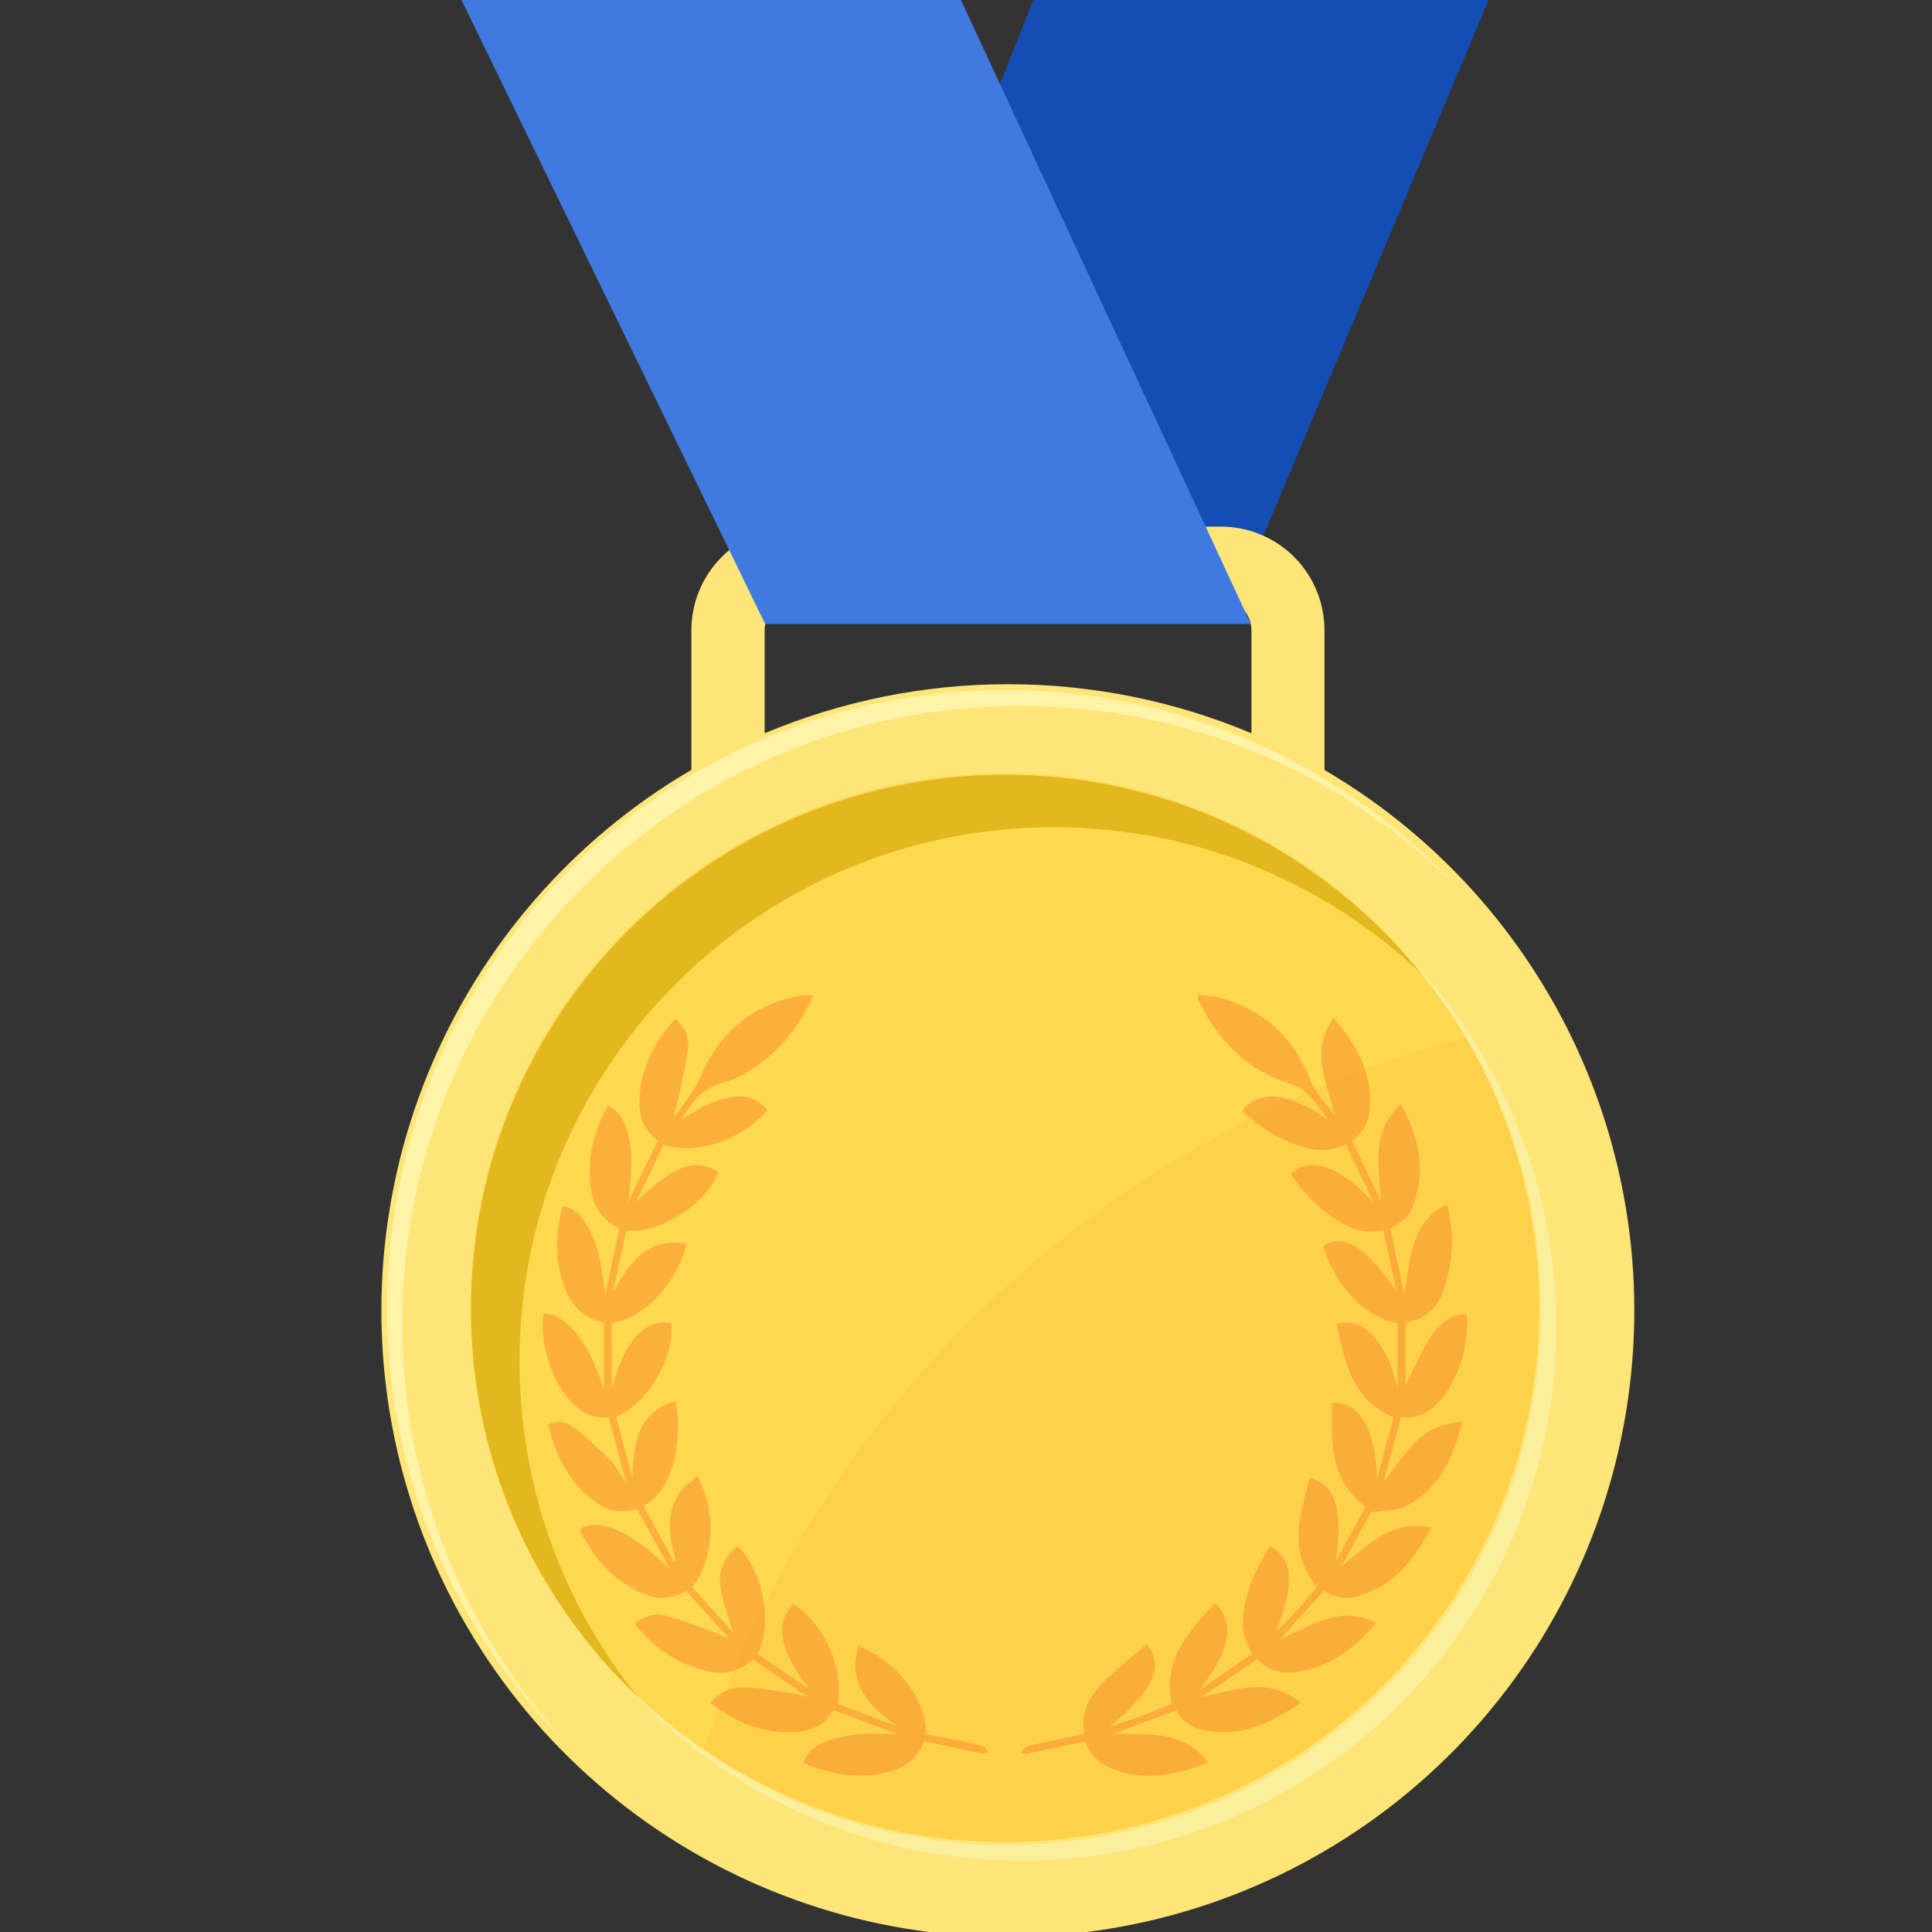
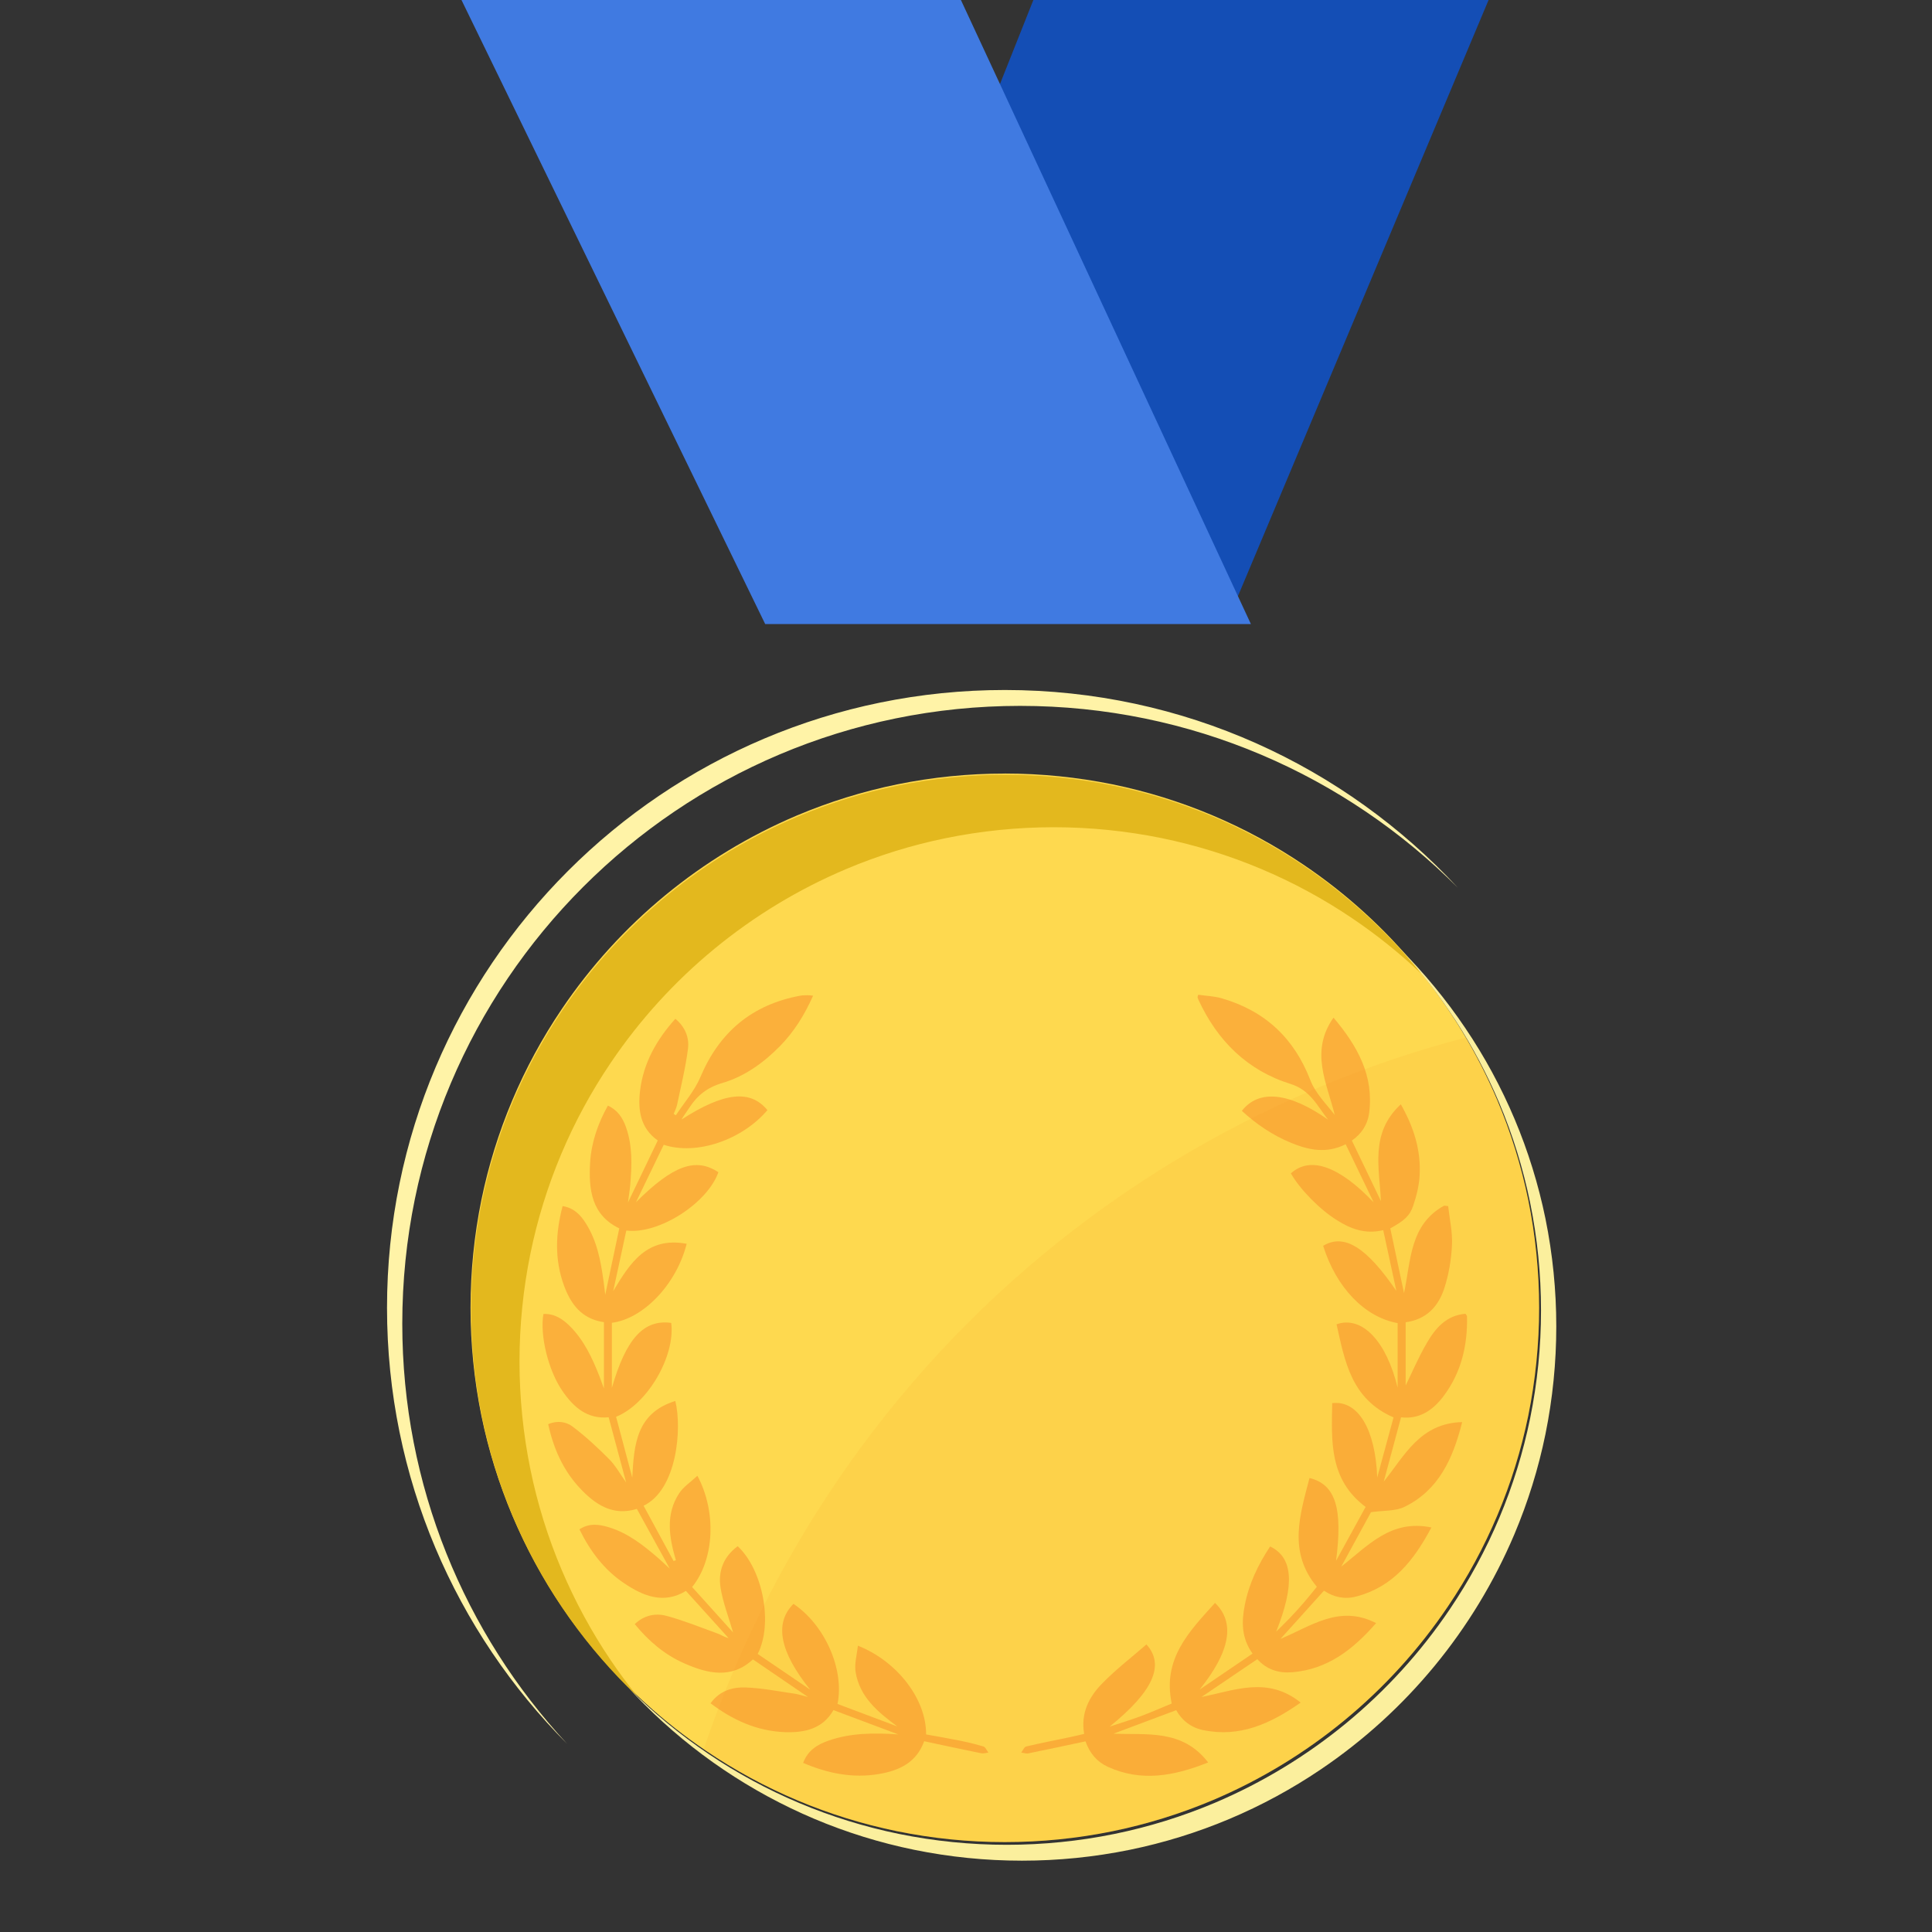
<svg xmlns="http://www.w3.org/2000/svg" width="50" height="50" viewBox="0 0 50 50" fill="none">
  <rect x="0" y="0" width="50" height="50" fill="#333333" stroke="none" />
  <g clip-path="url(#clip0_129_495)">
    <path d="M32.705 -15L20.576 15.518H32L44.831 -15H32.705Z" fill="#144EB5" />
-     <path d="M34.277 19.924V16.307C34.276 15.597 33.995 14.916 33.493 14.414C32.991 13.912 32.311 13.63 31.601 13.629H20.575C19.865 13.629 19.183 13.911 18.68 14.413C18.177 14.915 17.894 15.596 17.893 16.307V19.924C14.82 21.722 12.425 24.483 11.076 27.779C9.729 31.075 9.503 34.722 10.435 38.159C11.367 41.596 13.404 44.63 16.232 46.794C19.06 48.957 22.522 50.13 26.083 50.13C29.644 50.13 33.106 48.957 35.934 46.794C38.762 44.63 40.8 41.596 41.731 38.159C42.663 34.722 42.438 31.075 41.09 27.779C39.742 24.483 37.346 21.722 34.273 19.924H34.277ZM19.789 18.977V16.307C19.789 16.098 19.872 15.898 20.019 15.75C20.167 15.602 20.367 15.519 20.575 15.518H31.601C31.81 15.519 32.01 15.602 32.157 15.75C32.304 15.898 32.387 16.098 32.387 16.307V18.977C30.393 18.139 28.252 17.707 26.088 17.707C23.925 17.707 21.783 18.139 19.789 18.977Z" fill="#FDE577" />
    <path d="M4.643 -15H17.898L32.373 16.15H19.803L4.643 -15Z" fill="#407AE1" />
    <path d="M26.005 20.019C26.942 20.019 27.876 20.113 28.794 20.299C30.561 20.662 32.24 21.368 33.735 22.379C35.959 23.88 37.7 25.994 38.747 28.464C39.1 29.3 39.37 30.168 39.552 31.057C39.926 32.897 39.926 34.794 39.552 36.635C39.19 38.402 38.483 40.081 37.472 41.575C35.971 43.8 33.857 45.541 31.387 46.588C30.551 46.941 29.683 47.21 28.794 47.392C26.954 47.767 25.057 47.767 23.216 47.392C21.449 47.031 19.77 46.324 18.275 45.313C16.051 43.812 14.31 41.698 13.263 39.228C12.91 38.392 12.64 37.524 12.458 36.635C12.084 34.795 12.084 32.898 12.458 31.057C12.82 29.29 13.527 27.611 14.538 26.116C16.039 23.893 18.153 22.152 20.623 21.105C21.459 20.752 22.328 20.482 23.216 20.3C24.134 20.113 25.068 20.019 26.005 20.02" fill="#FED94F" />
    <path d="M32.54 42.939L31.096 43.917C31.935 43.755 32.799 43.368 33.661 44.063C32.867 44.62 32.079 44.969 31.139 44.775C30.826 44.711 30.59 44.528 30.44 44.259L28.819 44.867C29.67 44.907 30.595 44.738 31.267 45.612C30.372 45.968 29.532 46.119 28.669 45.724C28.388 45.595 28.201 45.373 28.093 45.066C27.594 45.172 27.104 45.278 26.614 45.377C26.557 45.389 26.491 45.364 26.429 45.357C26.472 45.302 26.505 45.211 26.557 45.199C26.937 45.109 27.32 45.035 27.702 44.955C27.818 44.931 27.932 44.902 28.058 44.873C27.964 44.335 28.187 43.91 28.53 43.562C28.884 43.201 29.288 42.89 29.67 42.558C30.155 43.094 29.834 43.782 28.718 44.684C29.025 44.583 29.275 44.508 29.52 44.416C29.794 44.313 30.063 44.194 30.324 44.087C30.079 42.928 30.779 42.22 31.445 41.483C31.982 42.004 31.824 42.758 31.044 43.728L32.416 42.795C32.126 42.389 32.131 41.973 32.213 41.548C32.32 40.991 32.56 40.492 32.87 40.023C33.469 40.306 33.51 41.019 33.027 42.227C33.145 42.11 33.266 41.995 33.38 41.875C33.507 41.742 33.63 41.606 33.75 41.467C33.864 41.334 33.973 41.197 34.08 41.066C33.329 40.162 33.641 39.21 33.89 38.251C34.57 38.417 34.752 39.044 34.577 40.393C34.834 39.925 35.091 39.457 35.342 38.999C34.39 38.285 34.462 37.292 34.477 36.313C35.158 36.233 35.598 37.011 35.642 38.239C35.785 37.715 35.927 37.191 36.065 36.682C34.97 36.209 34.804 35.23 34.59 34.272C35.26 34.04 35.887 34.728 36.171 35.917V34.242C35.322 34.09 34.583 33.327 34.243 32.241C34.792 31.914 35.367 32.281 36.138 33.409C36.026 32.889 35.913 32.368 35.798 31.836C35.331 31.948 34.958 31.803 34.605 31.582C34.154 31.302 33.642 30.779 33.408 30.367C33.913 29.909 34.665 30.186 35.551 31.118C35.312 30.621 35.072 30.125 34.826 29.613C34.325 29.864 33.864 29.762 33.412 29.576C32.936 29.38 32.516 29.096 32.139 28.749C32.582 28.182 33.365 28.272 34.37 28.976C34.091 28.624 33.914 28.212 33.398 28.052C32.281 27.704 31.506 26.935 31.017 25.877C31.007 25.856 30.999 25.833 30.993 25.81C30.991 25.804 30.996 25.795 31.009 25.744C31.209 25.773 31.423 25.779 31.622 25.837C32.737 26.162 33.493 26.865 33.914 27.96C34.041 28.29 34.317 28.563 34.543 28.855C34.343 28.032 33.892 27.217 34.511 26.336C35.136 27.076 35.556 27.837 35.434 28.799C35.395 29.105 35.233 29.348 34.986 29.517L35.738 31.083C35.702 30.232 35.446 29.323 36.253 28.58C36.595 29.181 36.775 29.775 36.74 30.417C36.726 30.683 36.659 30.953 36.573 31.205C36.48 31.478 36.334 31.592 35.981 31.791C36.1 32.351 36.218 32.91 36.336 33.466C36.514 32.64 36.478 31.693 37.375 31.202L37.478 31.214C37.515 31.549 37.594 31.886 37.577 32.218C37.559 32.595 37.495 32.981 37.379 33.339C37.23 33.798 36.928 34.145 36.378 34.22V35.858C36.539 35.53 36.708 35.131 36.924 34.76C37.146 34.376 37.43 34.041 37.926 34C37.945 34.03 37.966 34.049 37.966 34.068C37.983 34.814 37.82 35.51 37.37 36.117C37.095 36.487 36.748 36.736 36.259 36.68C36.107 37.243 35.959 37.794 35.811 38.344C36.346 37.682 36.746 36.831 37.841 36.804C37.6 37.759 37.231 38.564 36.351 38.996C36.112 39.113 35.804 39.088 35.481 39.135L34.712 40.543C35.402 40.005 35.995 39.312 37.044 39.531C36.587 40.394 36.042 41.07 35.102 41.317C34.801 41.397 34.519 41.336 34.264 41.167L33.138 42.415C33.926 42.089 34.662 41.517 35.613 42.006C35.008 42.7 34.352 43.2 33.45 43.277C33.099 43.307 32.785 43.214 32.54 42.939Z" fill="#FBB03B" />
    <path d="M23.246 44.886L21.569 44.257C21.29 44.748 20.816 44.847 20.3 44.827C19.583 44.797 18.962 44.514 18.389 44.081C18.627 43.75 18.965 43.658 19.308 43.672C19.727 43.688 20.144 43.772 20.561 43.832C20.659 43.846 20.755 43.879 20.911 43.918L19.486 42.945C18.932 43.458 18.316 43.317 17.702 43.044C17.197 42.821 16.788 42.471 16.427 42.032C16.67 41.8 16.965 41.742 17.251 41.819C17.694 41.938 18.122 42.112 18.554 42.269C18.655 42.305 18.747 42.367 18.856 42.395L17.752 41.173C17.175 41.523 16.646 41.308 16.145 40.969C15.632 40.622 15.271 40.141 14.996 39.579C15.246 39.414 15.496 39.448 15.742 39.521C16.253 39.672 16.658 39.996 17.051 40.337C17.134 40.41 17.214 40.487 17.333 40.596C17.035 40.055 16.762 39.558 16.482 39.05C15.864 39.242 15.409 38.942 15.01 38.516C14.574 38.051 14.325 37.488 14.187 36.858C14.425 36.754 14.657 36.795 14.828 36.926C15.161 37.18 15.471 37.466 15.766 37.764C15.932 37.931 16.048 38.147 16.204 38.364C16.049 37.788 15.902 37.239 15.752 36.679C15.196 36.733 14.844 36.417 14.555 35.998C14.191 35.47 13.967 34.561 14.064 34.005C14.347 33.994 14.562 34.133 14.75 34.322C15.119 34.691 15.332 35.154 15.519 35.632C15.556 35.727 15.59 35.824 15.63 35.933V34.218C15.049 34.133 14.772 33.749 14.596 33.27C14.349 32.595 14.376 31.913 14.56 31.214C14.853 31.259 15.024 31.442 15.161 31.659C15.451 32.115 15.547 32.632 15.62 33.156C15.634 33.257 15.645 33.359 15.664 33.508L16.027 31.79C15.307 31.444 15.23 30.784 15.273 30.079C15.306 29.562 15.471 29.083 15.732 28.613C15.985 28.729 16.114 28.93 16.199 29.166C16.372 29.652 16.353 30.154 16.311 30.657C16.298 30.804 16.274 30.95 16.252 31.12L17.023 29.515C16.571 29.198 16.502 28.723 16.567 28.209C16.658 27.497 16.996 26.904 17.478 26.366C17.735 26.578 17.84 26.855 17.805 27.141C17.744 27.627 17.624 28.106 17.524 28.587C17.507 28.67 17.465 28.749 17.435 28.829L17.492 28.863C17.706 28.536 17.975 28.232 18.125 27.877C18.618 26.709 19.461 26.001 20.706 25.769C20.768 25.757 20.833 25.758 20.896 25.756C20.934 25.755 20.972 25.762 21.043 25.768C20.823 26.263 20.552 26.699 20.188 27.071C19.763 27.504 19.272 27.858 18.691 28.029C18.309 28.141 18.046 28.347 17.841 28.666C17.775 28.769 17.699 28.866 17.638 28.973C18.735 28.267 19.416 28.189 19.861 28.73C19.205 29.502 18.028 29.907 17.177 29.627C16.939 30.119 16.699 30.616 16.459 31.113C17.411 30.166 17.997 29.944 18.592 30.337C18.31 31.137 17.053 31.952 16.209 31.846C16.096 32.366 15.983 32.889 15.87 33.413C16.308 32.684 16.739 31.999 17.771 32.189C17.506 33.239 16.651 34.129 15.835 34.234C15.835 34.796 15.835 35.358 15.835 35.919C16.2 34.651 16.656 34.138 17.371 34.237C17.481 35.089 16.763 36.339 15.944 36.666L16.363 38.24C16.409 37.386 16.467 36.571 17.477 36.257C17.654 36.961 17.525 38.551 16.656 38.968C16.916 39.446 17.174 39.923 17.432 40.399L17.492 40.379C17.318 39.79 17.218 39.199 17.574 38.65C17.688 38.475 17.881 38.351 18.049 38.193C18.552 39.134 18.485 40.367 17.912 41.072L18.972 42.247C18.855 41.841 18.707 41.469 18.647 41.083C18.581 40.66 18.727 40.282 19.092 40.016C19.743 40.626 20.012 42.018 19.609 42.804L20.966 43.727C20.186 42.757 20.029 42.013 20.535 41.508C21.341 42.048 21.858 43.196 21.675 44.098L23.222 44.68C22.718 44.306 22.25 43.922 22.143 43.271C22.108 43.059 22.178 42.829 22.202 42.59C23.229 42.997 23.975 43.98 23.967 44.887C24.25 44.938 24.539 44.987 24.826 45.045C25.037 45.086 25.245 45.137 25.451 45.199C25.505 45.215 25.537 45.302 25.579 45.357C25.516 45.364 25.451 45.386 25.392 45.374C24.902 45.275 24.413 45.168 23.918 45.063C23.713 45.623 23.266 45.822 22.748 45.911C22.067 46.027 21.422 45.895 20.785 45.624C20.909 45.295 21.158 45.147 21.441 45.048C22.01 44.849 22.6 44.843 23.246 44.886Z" fill="#FBB03B" />
    <path d="M38.796 28.534C39.149 29.37 39.418 30.238 39.6 31.127C39.975 32.967 39.975 34.864 39.6 36.705C39.238 38.472 38.532 40.151 37.521 41.646C36.02 43.87 33.906 45.611 31.436 46.658C30.6 47.011 29.732 47.28 28.843 47.462C27.003 47.837 25.106 47.837 23.265 47.462C21.498 47.1 19.819 46.394 18.325 45.383C17.594 44.889 16.912 44.327 16.287 43.704C16.413 43.84 16.541 43.973 16.672 44.104C17.932 45.366 19.425 46.373 21.068 47.069C21.903 47.422 22.771 47.691 23.66 47.873C25.5 48.248 27.398 48.248 29.238 47.873C31.006 47.511 32.684 46.805 34.179 45.794C36.403 44.293 38.144 42.179 39.191 39.709C39.544 38.873 39.814 38.005 39.996 37.116C40.37 35.276 40.37 33.379 39.996 31.538C39.634 29.771 38.927 28.092 37.916 26.598C37.42 25.863 36.854 25.177 36.227 24.55C36.223 24.546 36.219 24.543 36.216 24.539C37.3 25.712 38.173 27.064 38.796 28.534V28.534Z" fill="#FBEF9D" />
    <path d="M26.4 18.268C30.827 18.268 34.834 20.068 37.729 22.975C34.809 19.827 30.637 17.857 26.005 17.857C17.174 17.857 10.016 25.016 10.016 33.846C10.016 38.25 11.796 42.237 14.676 45.129C12.03 42.276 10.411 38.456 10.411 34.257C10.411 25.427 17.569 18.268 26.4 18.268Z" fill="#FFF3A7" />
    <g opacity="0.1">
      <path d="M20.623 46.588C21.459 46.941 22.327 47.21 23.216 47.392C25.056 47.767 26.953 47.767 28.794 47.392C30.561 47.031 32.24 46.324 33.735 45.313C35.959 43.812 37.7 41.698 38.747 39.228C39.1 38.392 39.37 37.524 39.551 36.635C39.926 34.795 39.926 32.898 39.551 31.057C39.248 29.575 38.702 28.154 37.934 26.85C35.461 27.499 30.697 29.103 26.138 33.203C21.13 37.707 19.037 42.822 18.212 45.27C18.227 45.28 18.249 45.295 18.276 45.313C19.015 45.813 19.802 46.24 20.623 46.588Z" fill="#F7931E" />
    </g>
    <path d="M14.531 40.617C14.178 39.782 13.908 38.913 13.726 38.024C13.351 36.184 13.351 34.287 13.726 32.447C14.088 30.679 14.794 29 15.805 27.506C17.306 25.282 19.42 23.541 21.891 22.494C22.726 22.141 23.594 21.871 24.483 21.69C26.323 21.315 28.22 21.315 30.061 21.69C31.828 22.052 33.507 22.758 35.001 23.769C35.633 24.196 36.229 24.674 36.782 25.198C35.35 23.422 33.501 22.027 31.4 21.137C30.564 20.784 29.696 20.514 28.808 20.332C26.967 19.957 25.07 19.957 23.23 20.332C21.462 20.694 19.783 21.401 18.289 22.411C16.065 23.913 14.324 26.026 13.277 28.497C12.924 29.332 12.654 30.201 12.472 31.089C12.097 32.93 12.097 34.827 12.472 36.667C12.834 38.435 13.54 40.114 14.551 41.608C15.048 42.343 15.614 43.029 16.241 43.656C16.329 43.744 16.418 43.83 16.508 43.916C16.26 43.609 16.025 43.292 15.804 42.965C15.305 42.225 14.879 41.439 14.531 40.617Z" fill="#E3B81E" />
  </g>
  <defs>
    <clipPath id="clip0_129_495">
      <rect width="50" height="50" fill="white" />
    </clipPath>
  </defs>
</svg>